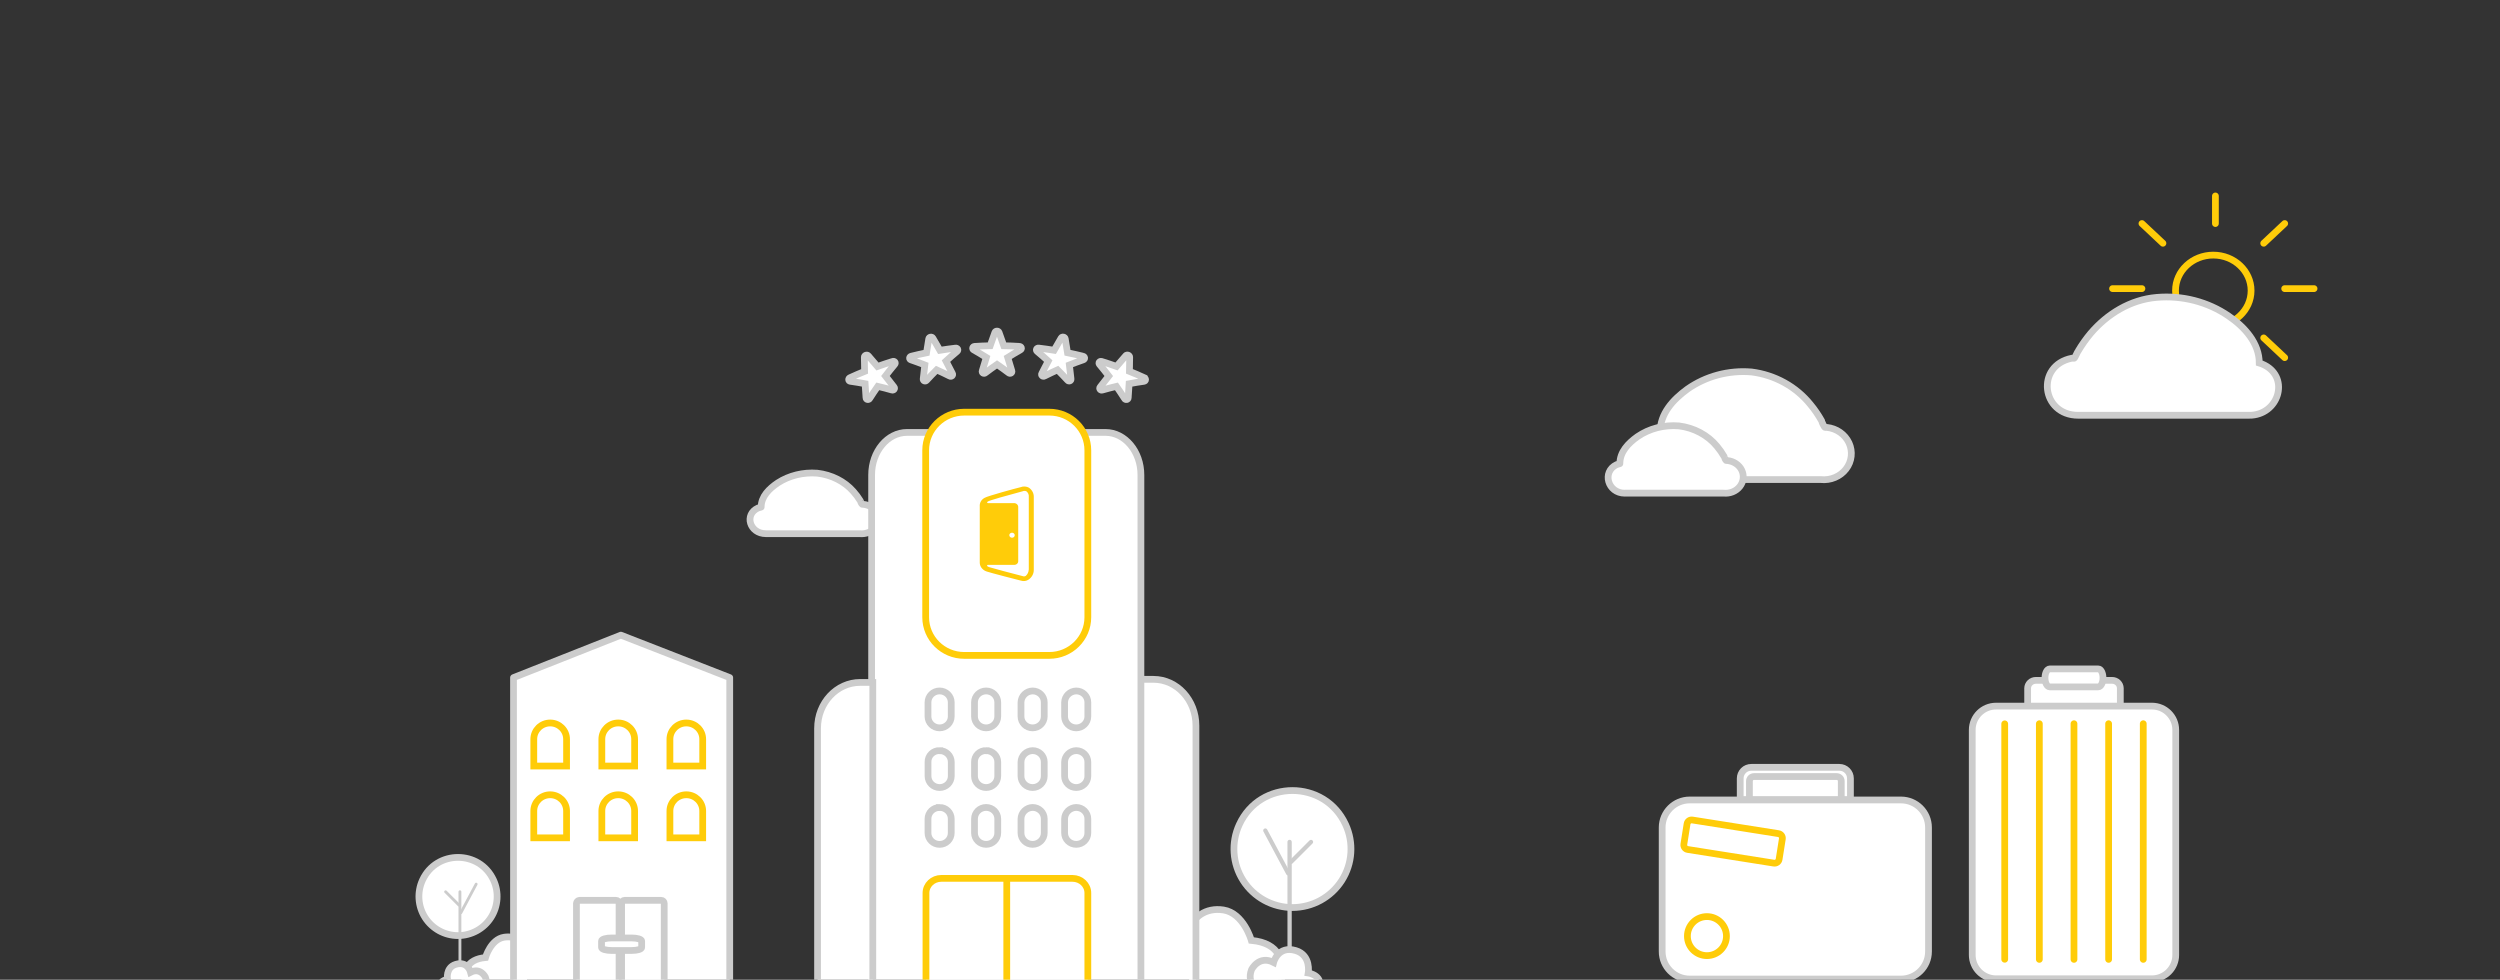
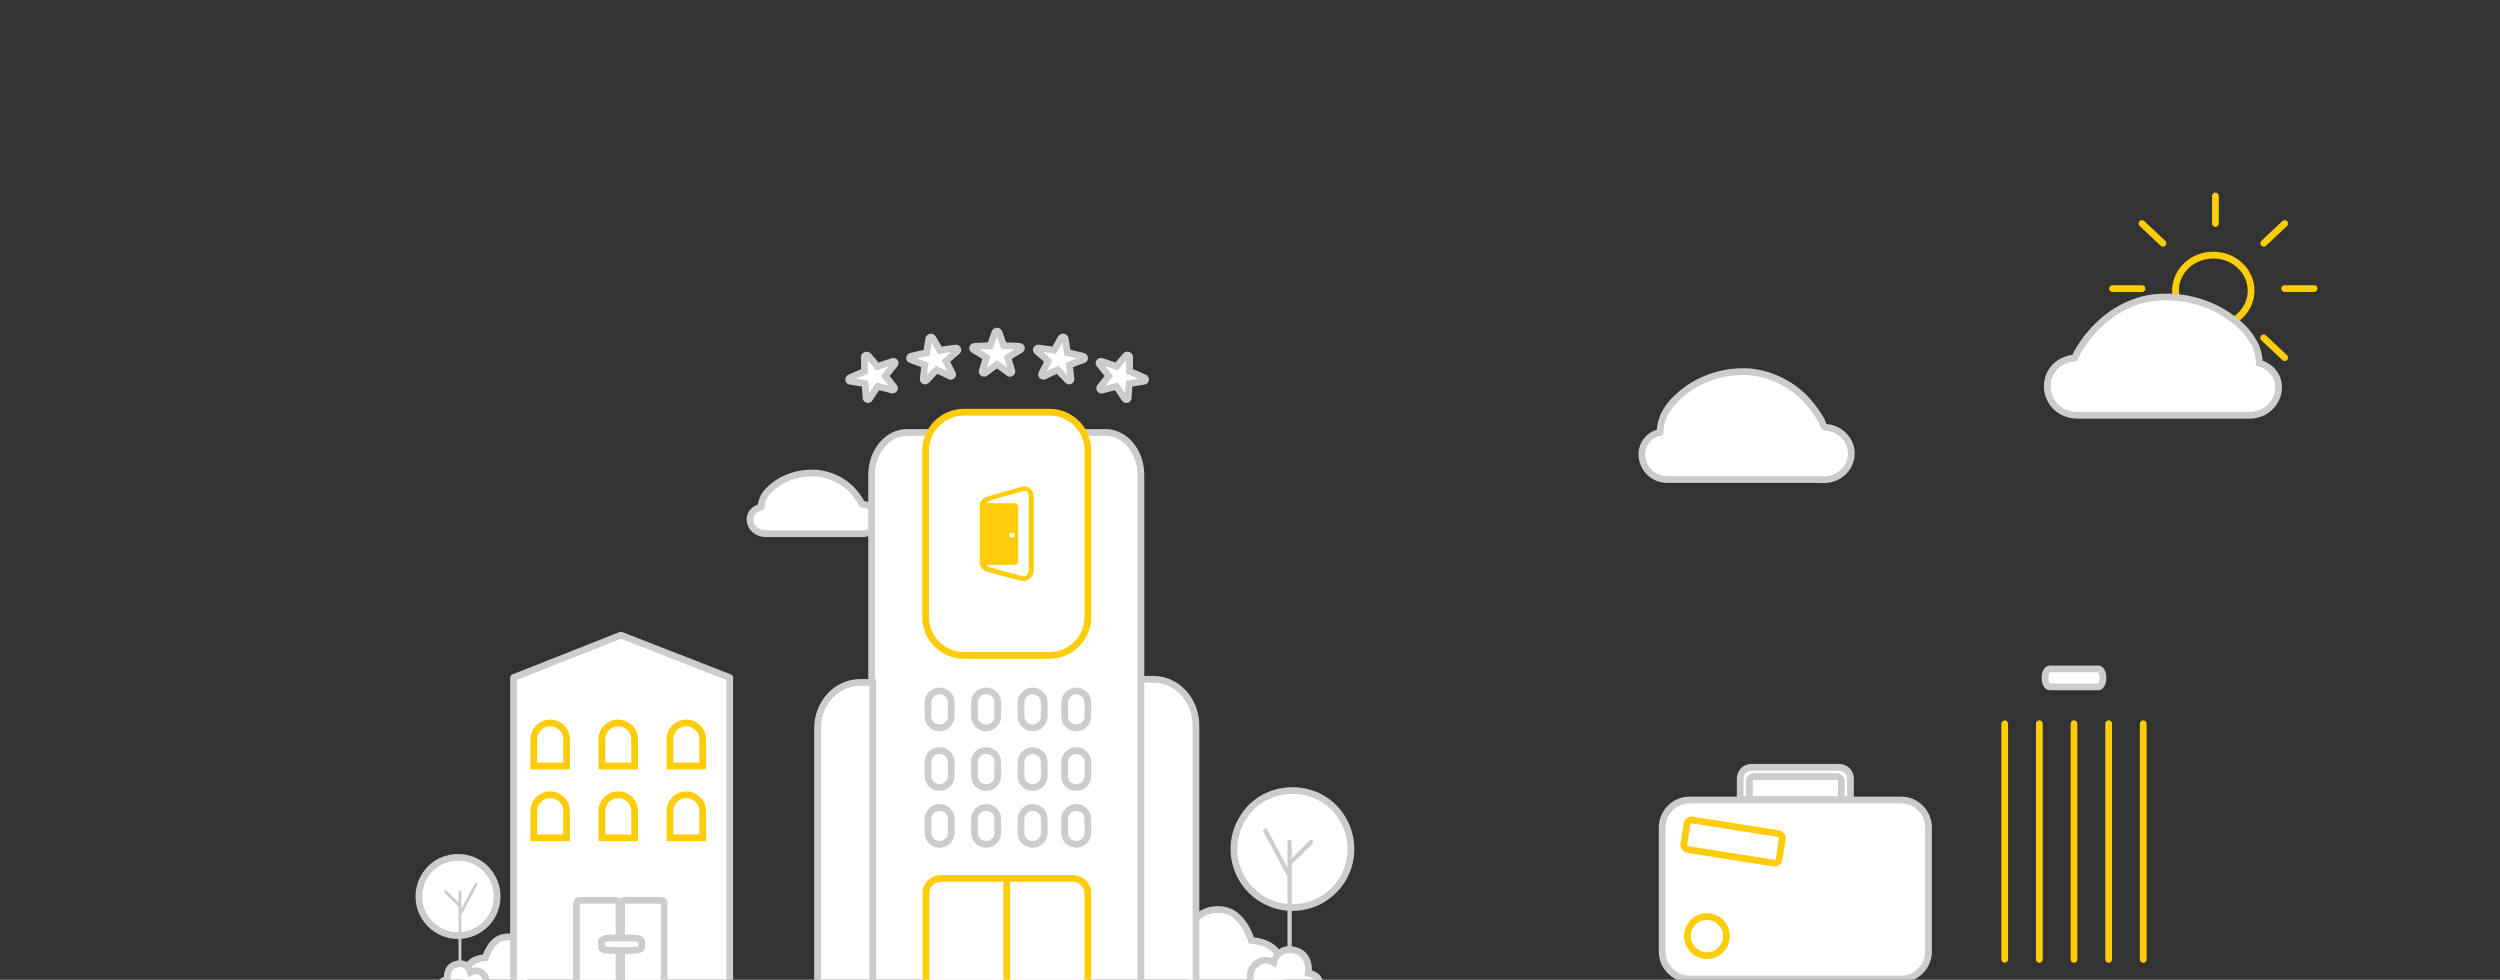
<svg xmlns="http://www.w3.org/2000/svg" width="370" height="145" viewBox="0 0 370 145" fill="none">
  <rect x="0" y="0" width="370" height="145" fill="#333333" stroke="none" />
  <g clip-path="url(#clip0_3123_31264)">
    <path d="M191.282 134.317C188.329 134.312 185.574 132.802 183.989 130.318C182.399 127.828 182.181 124.705 183.421 122.026C186.497 115.325 196.071 115.325 199.147 122.026C200.383 124.705 200.17 127.828 198.58 130.318C196.985 132.807 194.235 134.312 191.282 134.317Z" fill="white" stroke="#CCCCCC" />
    <path d="M190.861 143.924C190.685 143.924 190.543 143.782 190.543 143.607V124.605C190.543 124.43 190.685 124.288 190.861 124.288C191.036 124.288 191.178 124.43 191.178 124.605V143.607C191.178 143.782 191.036 143.924 190.861 143.924Z" fill="#CCCCCC" />
    <path d="M191.074 127.876C190.993 127.876 190.913 127.847 190.851 127.786C190.728 127.663 190.728 127.464 190.851 127.341L193.809 124.388C193.932 124.265 194.131 124.265 194.254 124.388C194.377 124.511 194.377 124.71 194.254 124.833L191.296 127.786C191.235 127.847 191.154 127.876 191.074 127.876Z" fill="#CCCCCC" />
    <path d="M190.648 129.565C190.534 129.565 190.425 129.504 190.368 129.4L186.989 123.067C186.909 122.911 186.966 122.722 187.117 122.641C187.273 122.561 187.463 122.618 187.543 122.774L190.922 129.106C191.003 129.262 190.946 129.452 190.794 129.532C190.747 129.556 190.695 129.57 190.648 129.57V129.565Z" fill="#CCCCCC" />
    <path d="M176 137.582C176.563 135.822 178.395 134.255 181.078 134.677C184.069 135.145 185.2 139.177 185.2 139.177C187.363 139.376 188.561 140.19 189.18 141.222C190.553 143.503 189.119 146.83 189.119 146.83H176" fill="white" />
    <path d="M176 137.582C176.563 135.822 178.395 134.255 181.078 134.677C184.069 135.145 185.2 139.177 185.2 139.177C187.363 139.376 188.561 140.19 189.18 141.222C190.553 143.503 189.119 146.83 189.119 146.83H176" stroke="#CCCCCC" />
    <path d="M186.686 146.83C186.686 146.83 184.344 145.855 185.224 143.512C185.224 143.512 186.298 141.317 188.494 142.438C188.494 142.438 189.133 139.897 191.765 140.682C194.084 141.378 193.62 144 193.62 144C193.62 144 196.232 144.379 195.063 146.825H186.691L186.686 146.83Z" fill="white" stroke="#CCCCCC" />
    <path d="M67.788 138.468C69.761 138.465 71.602 137.456 72.662 135.796C73.724 134.132 73.87 132.045 73.041 130.255C70.985 125.777 64.587 125.777 62.532 130.255C61.706 132.045 61.849 134.132 62.911 135.796C63.977 137.459 65.814 138.465 67.788 138.468Z" fill="white" stroke="#CCCCCC" />
    <path d="M68.07 144.888C68.186 144.888 68.281 144.793 68.281 144.676V131.978C68.281 131.861 68.186 131.767 68.07 131.767C67.953 131.767 67.858 131.861 67.858 131.978V144.676C67.858 144.793 67.953 144.888 68.07 144.888Z" fill="#CCCCCC" />
    <path d="M67.927 134.164C67.981 134.164 68.035 134.145 68.076 134.104C68.158 134.022 68.158 133.889 68.076 133.806L66.099 131.833C66.017 131.751 65.884 131.751 65.802 131.833C65.72 131.915 65.72 132.048 65.802 132.13L67.778 134.104C67.82 134.145 67.873 134.164 67.927 134.164Z" fill="#CCCCCC" />
    <path d="M68.212 135.293C68.288 135.293 68.361 135.252 68.398 135.182L70.656 130.951C70.71 130.846 70.672 130.72 70.571 130.666C70.467 130.612 70.34 130.65 70.287 130.755L68.028 134.986C67.975 135.091 68.013 135.217 68.114 135.271C68.145 135.287 68.18 135.296 68.212 135.296V135.293Z" fill="#CCCCCC" />
    <path d="M78 140.65C77.624 139.474 76.4 138.427 74.606 138.709C72.608 139.022 71.852 141.716 71.852 141.716C70.407 141.849 69.606 142.393 69.192 143.082C68.275 144.607 69.233 146.83 69.233 146.83H78" fill="white" />
    <path d="M78 140.65C77.624 139.474 76.4 138.427 74.606 138.709C72.608 139.022 71.852 141.716 71.852 141.716C70.407 141.849 69.606 142.393 69.192 143.082C68.275 144.607 69.233 146.83 69.233 146.83H78" stroke="#CCCCCC" />
    <path d="M70.859 146.83C70.859 146.83 72.424 146.179 71.836 144.613C71.836 144.613 71.118 143.146 69.651 143.895C69.651 143.895 69.224 142.197 67.465 142.722C65.916 143.187 66.226 144.939 66.226 144.939C66.226 144.939 64.48 145.192 65.261 146.827H70.856L70.859 146.83Z" fill="white" stroke="#CCCCCC" />
    <path d="M91.889 94L76 100.285V146H108V100.285L91.889 94Z" fill="white" stroke="#CCCCCC" stroke-linecap="round" stroke-linejoin="round" />
    <path d="M92.432 133.251H97.869C98.109 133.251 98.304 133.45 98.304 133.699V145.792C98.304 146.041 98.109 146.24 97.869 146.24H92.432C92.192 146.24 91.997 146.041 91.997 145.792V133.699C91.997 133.45 92.192 133.251 92.432 133.251ZM85.749 133.251H91.187C91.3 133.251 91.413 133.296 91.495 133.382C91.576 133.468 91.621 133.581 91.621 133.699V145.792C91.621 145.909 91.576 146.023 91.495 146.109C91.413 146.195 91.305 146.24 91.187 146.24H85.749C85.509 146.24 85.315 146.041 85.315 145.792V133.699C85.333 133.459 85.518 133.269 85.749 133.251Z" fill="white" stroke="#CCCCCC" stroke-linecap="round" stroke-linejoin="round" />
    <path d="M90.494 138.819H93.5C94.306 138.819 94.967 139.01 94.967 139.272V140.218C94.967 140.486 94.306 140.671 93.5 140.671H90.494C89.688 140.671 89.027 140.481 89.027 140.218V139.272C89.027 139.005 89.688 138.819 90.494 138.819Z" fill="white" stroke="#CCCCCC" stroke-linecap="round" stroke-linejoin="round" />
    <path d="M83.852 120.024V124H79V120.024C79 118.698 80.088 117.626 81.426 117.626C82.764 117.626 83.852 118.702 83.852 120.024ZM93.924 120.024V124H89.072V120.024C89.072 118.698 90.16 117.626 91.498 117.626C92.836 117.626 93.924 118.702 93.924 120.024ZM104 120.024V124H99.148V120.024C99.148 118.698 100.236 117.626 101.574 117.626C102.912 117.626 104 118.702 104 120.024ZM83.852 109.398V113.374H79V109.398C79 108.072 80.088 107 81.426 107C82.764 107 83.852 108.076 83.852 109.398ZM93.924 109.398V113.374H89.072V109.398C89.072 108.072 90.16 107 91.498 107C92.836 107 93.924 108.076 93.924 109.398ZM104 109.398V113.374H99.148V109.398C99.148 108.072 100.236 107 101.574 107C102.912 107 104 108.076 104 109.398Z" stroke="#FFCC09" stroke-miterlimit="10" />
    <path d="M113.355 78.987H127.233C128.119 79.071 128.991 78.738 129.517 78.106C130.043 77.477 130.148 76.649 129.789 75.936C129.429 75.223 128.662 74.729 127.777 74.644H127.623C127.544 74.644 127.312 74.169 127.312 74.1C127.023 73.625 126.685 73.169 126.304 72.743C125.002 71.252 123.078 70.275 120.951 70.029C118.878 69.868 116.809 70.374 115.134 71.455C113.815 72.337 112.653 73.49 112.653 75.051L112.189 75.185C110.093 76.135 110.948 78.983 113.35 78.983L113.355 78.987Z" fill="white" stroke="#CCCCCC" stroke-linecap="round" stroke-linejoin="round" />
    <path d="M158 114H161" stroke="#CCCCCC" stroke-linecap="round" stroke-linejoin="round" />
    <path d="M168.855 100.541V146H177V107.396C177 103.589 174.183 100.541 170.704 100.541H168.855ZM129 146H168.855V70.296C168.855 66.81 166.493 64 163.617 64H134.239C131.363 64 129 66.805 129 70.296V145.996V146Z" fill="white" />
    <path d="M168.855 146V100.541H170.704C174.183 100.541 177 103.589 177 107.396V146H168.855ZM168.855 146H129V145.996V70.296C129 66.805 131.363 64 134.239 64H163.617C166.493 64 168.855 66.81 168.855 70.296V146Z" stroke="#CCCCCC" />
    <path d="M137 145.835L161 146V132.161C161 130.967 159.984 130 158.732 130H139.311C138.059 130 137.043 130.967 137.043 132.161V145.835H137Z" fill="white" stroke="#FFCC09" stroke-linecap="round" stroke-linejoin="round" />
    <path d="M129.173 101V146H121V107.786C121 104.017 123.836 101 127.31 101H129.173ZM139.062 102.26C140.013 102.26 140.782 103.017 140.782 103.951V106.034C140.782 106.967 140.013 107.724 139.062 107.724C138.111 107.724 137.342 106.967 137.342 106.034V103.951C137.342 103.017 138.111 102.26 139.062 102.26ZM139.067 111.092C140.017 111.092 140.787 111.848 140.787 112.782V114.865C140.787 115.799 140.017 116.555 139.067 116.555C138.116 116.555 137.347 115.799 137.347 114.865V112.782C137.334 112.332 137.511 111.894 137.837 111.571C138.162 111.253 138.606 111.075 139.067 111.088V111.092ZM145.947 102.26C146.898 102.26 147.667 103.017 147.667 103.951V106.034C147.667 106.967 146.898 107.724 145.947 107.724C144.996 107.724 144.227 106.967 144.227 106.034V103.951C144.227 103.017 144.996 102.26 145.947 102.26ZM145.947 111.092C146.898 111.092 147.667 111.848 147.667 112.782V114.865C147.667 115.799 146.898 116.555 145.947 116.555C144.996 116.555 144.227 115.799 144.227 114.865V112.782C144.214 112.332 144.391 111.894 144.717 111.571C145.042 111.253 145.486 111.075 145.947 111.088V111.092ZM152.827 102.26C153.778 102.26 154.547 103.017 154.547 103.951V106.034C154.547 106.967 153.778 107.724 152.827 107.724C151.876 107.724 151.107 106.967 151.107 106.034V103.951C151.128 103.025 151.889 102.281 152.827 102.26ZM152.827 111.092C153.778 111.092 154.547 111.848 154.547 112.782V114.865C154.547 115.799 153.778 116.555 152.827 116.555C151.876 116.555 151.107 115.799 151.107 114.865V112.782C151.128 111.856 151.889 111.112 152.827 111.092ZM159.28 102.26C160.231 102.26 161 103.017 161 103.951V106.034C161 106.967 160.231 107.724 159.28 107.724C158.329 107.724 157.56 106.967 157.56 106.034V103.951C157.581 103.025 158.342 102.281 159.28 102.26ZM159.28 111.092C160.231 111.092 161 111.848 161 112.782V114.865C161 115.799 160.231 116.555 159.28 116.555C158.329 116.555 157.56 115.799 157.56 114.865V112.782C157.581 111.856 158.342 111.112 159.28 111.092ZM139.062 119.502C140.013 119.502 140.782 120.258 140.782 121.192V123.275C140.782 123.725 140.601 124.155 140.279 124.473C139.958 124.791 139.519 124.969 139.062 124.969C138.111 124.969 137.342 124.213 137.342 123.279V121.196C137.342 120.262 138.111 119.506 139.062 119.506V119.502ZM145.947 119.502C146.898 119.502 147.667 120.258 147.667 121.192V123.275C147.667 124.209 146.898 124.965 145.947 124.965C144.996 124.965 144.227 124.209 144.227 123.275V121.192C144.227 120.258 144.996 119.502 145.947 119.502ZM152.827 119.502C153.778 119.502 154.547 120.258 154.547 121.192V123.275C154.547 124.209 153.778 124.965 152.827 124.965C151.876 124.965 151.107 124.209 151.107 123.275V121.192C151.128 120.266 151.889 119.522 152.827 119.502ZM159.28 119.502C160.231 119.502 161 120.258 161 121.192V123.275C161 124.209 160.231 124.965 159.28 124.965C158.329 124.965 157.56 124.209 157.56 123.275V121.192C157.581 120.266 158.342 119.522 159.28 119.502Z" fill="white" stroke="#CCCCCC" />
    <path d="M149 130V146" stroke="#FFCC09" stroke-linecap="square" stroke-linejoin="round" />
    <path d="M142.706 61H155.294C158.445 61 161 63.527 161 66.648V91.352C161 94.473 158.445 97 155.294 97H142.706C139.555 97 137 94.473 137 91.352V66.648C137 63.527 139.555 61 142.706 61Z" fill="white" stroke="#FFCC09" stroke-linecap="round" stroke-linejoin="round" />
    <path d="M152.29 72.183C151.919 71.972 151.456 71.941 151.055 72.102C150.204 72.306 146.197 73.403 145.755 73.664C145.258 73.91 144.962 74.405 145.004 74.923V83.331C145.041 83.914 145.463 84.413 146.064 84.593C146.49 84.755 150.922 85.891 151.097 85.933C151.485 86.063 151.919 86.002 152.249 85.768C152.729 85.426 153.004 84.9 153 84.348V73.53C153.008 73.004 152.745 72.505 152.29 72.187V72.183ZM152.249 84.329C152.236 84.666 152.086 84.985 151.823 85.223C151.681 85.319 151.493 85.334 151.335 85.261C150.062 84.939 146.698 84.041 146.344 83.922C146.256 83.883 146.21 83.841 146.122 83.799C146.089 83.764 146.076 83.715 146.097 83.672C146.118 83.63 146.16 83.6 146.21 83.596H150.033C150.208 83.619 150.383 83.565 150.513 83.454C150.642 83.342 150.709 83.185 150.696 83.024V75.023C150.692 74.865 150.621 74.72 150.496 74.612C150.371 74.505 150.204 74.451 150.037 74.459H146.214C146.16 74.459 146.11 74.424 146.097 74.374C146.085 74.324 146.114 74.274 146.168 74.255L146.214 74.213C146.477 74.052 149.044 73.323 151.335 72.713C151.518 72.632 151.731 72.632 151.911 72.713C152.165 72.916 152.295 73.219 152.261 73.526V84.329H152.244H152.249ZM149.377 79.213C149.377 79.064 149.473 78.929 149.624 78.872C149.774 78.814 149.945 78.845 150.062 78.952C150.179 79.06 150.212 79.217 150.149 79.355C150.087 79.493 149.941 79.582 149.778 79.582C149.561 79.582 149.382 79.421 149.382 79.217L149.377 79.213Z" fill="#FFCC09" />
    <path d="M132.082 53.502C131.339 53.733 130.6 53.98 129.869 54.241C129.42 53.703 128.962 53.174 128.496 52.645C128.416 52.553 128.274 52.523 128.139 52.574C128.009 52.624 127.917 52.742 127.921 52.863C127.921 53.565 127.938 54.27 127.959 54.967C127.232 55.261 126.514 55.572 125.796 55.9C125.674 55.954 125.595 56.076 125.603 56.198C125.611 56.319 125.708 56.412 125.834 56.429C126.577 56.534 127.312 56.651 128.034 56.79C128.072 57.487 128.114 58.18 128.169 58.868C128.169 58.999 128.261 59.104 128.391 59.129C128.521 59.154 128.656 59.087 128.715 58.973C129.097 58.373 129.496 57.772 129.911 57.18C130.617 57.344 131.31 57.525 131.99 57.722C132.112 57.768 132.25 57.73 132.334 57.625C132.414 57.52 132.41 57.378 132.326 57.285C131.906 56.735 131.482 56.185 131.045 55.643C131.49 55.06 131.952 54.484 132.431 53.913C132.519 53.812 132.523 53.674 132.444 53.573C132.364 53.477 132.217 53.443 132.087 53.498L132.082 53.502Z" fill="white" stroke="#CCCCCC" />
    <path d="M141.396 51.524C140.632 51.616 139.868 51.721 139.108 51.847C138.768 51.238 138.415 50.629 138.054 50.029C137.995 49.924 137.856 49.869 137.722 49.895C137.584 49.92 137.479 50.016 137.458 50.138C137.336 50.831 137.222 51.52 137.122 52.212C136.366 52.368 135.61 52.536 134.858 52.725C134.728 52.758 134.631 52.859 134.619 52.981C134.606 53.103 134.682 53.208 134.804 53.25C135.505 53.489 136.198 53.745 136.874 54.014C136.786 54.703 136.706 55.391 136.634 56.08C136.609 56.206 136.685 56.328 136.802 56.378C136.924 56.424 137.063 56.387 137.143 56.282C137.621 55.761 138.113 55.249 138.625 54.74C139.28 55.034 139.923 55.337 140.552 55.656C140.662 55.723 140.809 55.711 140.905 55.622C141.002 55.534 141.023 55.396 140.96 55.286C140.649 54.669 140.334 54.052 140.007 53.439C140.544 52.947 141.094 52.464 141.661 51.994C141.766 51.91 141.795 51.776 141.732 51.662C141.669 51.553 141.531 51.494 141.396 51.524Z" fill="white" stroke="#CCCCCC" />
    <path d="M150.866 51.263C150.097 51.213 149.329 51.184 148.56 51.171C148.334 50.512 148.099 49.848 147.855 49.193C147.813 49.08 147.691 49 147.553 49C147.414 49 147.292 49.08 147.25 49.193C147.007 49.852 146.772 50.512 146.545 51.171C145.776 51.188 145.008 51.217 144.239 51.268C144.109 51.276 143.992 51.36 143.962 51.478C143.929 51.595 143.983 51.713 144.092 51.776C144.735 52.137 145.365 52.515 145.978 52.901C145.768 53.565 145.566 54.228 145.373 54.892C145.327 55.013 145.373 55.144 145.487 55.215C145.596 55.282 145.743 55.27 145.835 55.181C146.394 54.757 146.969 54.342 147.561 53.934C148.153 54.342 148.728 54.757 149.287 55.181C149.384 55.27 149.526 55.282 149.636 55.215C149.745 55.148 149.795 55.013 149.749 54.892C149.556 54.228 149.354 53.565 149.144 52.901C149.757 52.515 150.387 52.141 151.03 51.776C151.147 51.713 151.202 51.583 151.16 51.465C151.118 51.343 150.992 51.263 150.853 51.268L150.866 51.263Z" fill="white" stroke="#CCCCCC" />
    <path d="M160.256 52.716C159.504 52.527 158.748 52.359 157.992 52.204C157.887 51.511 157.774 50.822 157.652 50.13C157.631 50.012 157.526 49.911 157.387 49.886C157.249 49.861 157.115 49.915 157.056 50.02C156.695 50.625 156.346 51.23 156.006 51.839C155.246 51.713 154.482 51.608 153.717 51.515C153.587 51.499 153.461 51.562 153.407 51.671C153.352 51.78 153.386 51.906 153.482 51.99C154.049 52.464 154.603 52.947 155.137 53.434C154.809 54.048 154.494 54.665 154.183 55.282C154.116 55.391 154.141 55.534 154.238 55.618C154.335 55.706 154.477 55.719 154.591 55.652C155.221 55.333 155.863 55.03 156.518 54.736C157.026 55.24 157.522 55.757 158.001 56.277C158.08 56.382 158.219 56.42 158.341 56.374C158.462 56.328 158.534 56.202 158.509 56.076C158.437 55.387 158.358 54.698 158.269 54.01C158.945 53.741 159.638 53.485 160.34 53.245C160.466 53.203 160.541 53.086 160.524 52.96C160.503 52.834 160.394 52.733 160.256 52.712V52.716Z" fill="white" stroke="#CCCCCC" />
    <path d="M169.322 55.887C168.608 55.559 167.886 55.249 167.159 54.959C167.18 54.258 167.193 53.556 167.193 52.855C167.193 52.733 167.105 52.616 166.975 52.565C166.844 52.515 166.697 52.544 166.618 52.637C166.151 53.161 165.694 53.695 165.244 54.232C164.51 53.968 163.77 53.724 163.031 53.493C162.901 53.456 162.767 53.493 162.695 53.59C162.624 53.686 162.632 53.817 162.712 53.917C163.191 54.489 163.653 55.064 164.098 55.648C163.665 56.189 163.237 56.739 162.817 57.289C162.733 57.386 162.729 57.529 162.809 57.63C162.889 57.735 163.031 57.772 163.153 57.726C163.833 57.529 164.531 57.348 165.232 57.184C165.648 57.776 166.046 58.373 166.429 58.978C166.487 59.095 166.622 59.158 166.752 59.133C166.882 59.108 166.975 59.003 166.975 58.873C167.029 58.18 167.071 57.487 167.109 56.794C167.831 56.655 168.566 56.538 169.309 56.433C169.444 56.416 169.54 56.315 169.544 56.189C169.544 56.063 169.456 55.941 169.322 55.891V55.887Z" fill="white" stroke="#CCCCCC" />
    <path d="M327.569 48.262C330.657 48.262 333.161 45.91 333.161 43.008C333.161 40.107 330.657 37.755 327.569 37.755C324.48 37.755 321.976 40.107 321.976 43.008C321.976 45.91 324.48 48.262 327.569 48.262Z" stroke="#FFCC09" stroke-linecap="square" stroke-linejoin="round" />
    <path d="M327.881 33.087V29M320.115 36.002L317.007 33.082M317.007 42.715H312.656M320.115 50.01L317.007 52.93M327.881 52.93V57.017M335.028 50.01L338.136 52.93M338.131 42.715H342.481M335.028 36.002L338.136 33.082" stroke="#FFCC09" stroke-linecap="round" stroke-linejoin="round" />
    <path d="M332.86 61.461H307.576C302.1 61.461 301.244 54.097 306.62 53.019H306.974C307.074 53.019 307.476 52.036 307.576 51.942C308.121 51.023 308.739 50.144 309.437 49.315C311.848 46.499 315.268 44.344 319.19 44.016C322.986 43.684 326.781 44.667 329.847 46.782C332.257 48.426 334.372 50.815 334.372 53.724C334.652 53.809 334.922 53.918 335.175 54.052C338.897 55.974 337.237 61.466 332.865 61.466L332.86 61.461Z" fill="white" stroke="#CCCCCC" />
-     <path d="M295.416 104.504C293.469 104.504 291.892 106.08 291.892 108.028V141.335C291.892 142.269 292.262 143.168 292.924 143.83C293.586 144.492 294.482 144.862 295.416 144.862H318.484C319.418 144.862 320.317 144.492 320.976 143.83C321.638 143.168 322.008 142.272 322.008 141.335V108.017C322.003 106.075 320.426 104.504 318.484 104.504H295.416ZM300.094 104.504H313.808V101.854C313.8 101.211 313.258 100.694 312.588 100.694H301.311C300.639 100.694 300.091 101.219 300.091 101.868V104.504H300.094Z" fill="white" stroke="#CCCCCC" />
    <path d="M303.362 99C302.97 99 302.657 99.596 302.657 100.329C302.657 101.061 302.97 101.658 303.362 101.658H310.538C310.93 101.658 311.243 101.061 311.243 100.329C311.243 99.596 310.93 99 310.538 99H303.362Z" fill="white" stroke="#CCCCCC" />
    <path d="M296.698 107.126V141.973" stroke="#FFCC09" stroke-linecap="round" stroke-linejoin="round" />
    <path d="M301.823 107.11V141.989" stroke="#FFCC09" stroke-linecap="round" stroke-linejoin="round" />
    <path d="M306.949 107.11V141.989" stroke="#FFCC09" stroke-linecap="round" stroke-linejoin="round" />
    <path d="M312.076 107.11V141.989" stroke="#FFCC09" stroke-linecap="round" stroke-linejoin="round" />
    <path d="M317.202 107.11V141.989" stroke="#FFCC09" stroke-linecap="round" stroke-linejoin="round" />
    <path d="M285.419 122.471V140.823C285.419 143.075 283.594 144.9 281.342 144.9H250.077C247.825 144.9 246 143.075 246 140.823V122.471C246 120.219 247.825 118.395 250.077 118.395H281.342C283.594 118.395 285.419 120.219 285.419 122.471ZM273.864 115.198V118.324H257.552V115.198C257.552 114.765 257.723 114.351 258.028 114.043C258.333 113.738 258.75 113.567 259.183 113.567H272.233C273.134 113.567 273.864 114.296 273.864 115.198Z" fill="white" stroke="#CCCCCC" />
    <path d="M271.827 114.928H259.594C259.219 114.928 258.914 115.233 258.914 115.609V118.327H272.508V115.609C272.508 115.233 272.203 114.928 271.827 114.928Z" fill="white" stroke="#CCCCCC" />
    <path d="M249.688 121.925L249.211 124.943C249.152 125.315 249.405 125.663 249.776 125.722L262.528 127.742C262.9 127.801 263.248 127.547 263.307 127.176L263.785 124.158C263.844 123.787 263.591 123.438 263.219 123.379L250.467 121.36C250.096 121.301 249.747 121.554 249.688 121.925Z" stroke="#FFCC09" stroke-linecap="square" stroke-linejoin="round" />
    <path d="M252.626 141.433C254.221 141.433 255.515 140.14 255.515 138.544C255.515 136.948 254.221 135.655 252.626 135.655C251.03 135.655 249.736 136.948 249.736 138.544C249.736 140.14 251.03 141.433 252.626 141.433Z" stroke="#FFCC09" stroke-linecap="square" stroke-linejoin="round" />
    <path d="M246.84 70.977H269.484C270.927 71.129 272.35 70.53 273.212 69.415C274.073 68.299 274.242 66.826 273.652 65.549C273.062 64.282 271.816 63.407 270.365 63.255H270.112C269.981 63.255 269.606 62.407 269.606 62.291C269.129 61.443 268.585 60.631 267.958 59.881C265.832 57.23 262.695 55.489 259.23 55.052C255.849 54.766 252.477 55.668 249.743 57.587C247.589 59.158 245.697 61.211 245.697 63.978L244.938 64.219C241.52 65.906 242.916 70.977 246.84 70.977Z" fill="white" stroke="#CCCCCC" stroke-linecap="round" stroke-linejoin="round" />
-     <path d="M240.47 72.985H255.088C256.02 73.082 256.943 72.71 257.491 72.009C258.048 71.308 258.154 70.386 257.779 69.596C257.404 68.807 256.597 68.257 255.655 68.159H255.492C255.415 68.159 255.165 67.627 255.165 67.556C254.857 67.024 254.502 66.518 254.108 66.048C252.743 64.389 250.715 63.307 248.476 63.032C246.294 62.855 244.113 63.414 242.354 64.62C240.97 65.605 239.74 66.882 239.74 68.621L239.25 68.771C237.049 69.827 237.943 72.993 240.47 72.993V72.985Z" fill="white" stroke="#CCCCCC" stroke-linecap="round" stroke-linejoin="round" />
  </g>
  <defs>
    <clipPath id="clip0_3123_31264">
      <rect width="370" height="145" fill="white" />
    </clipPath>
  </defs>
</svg>